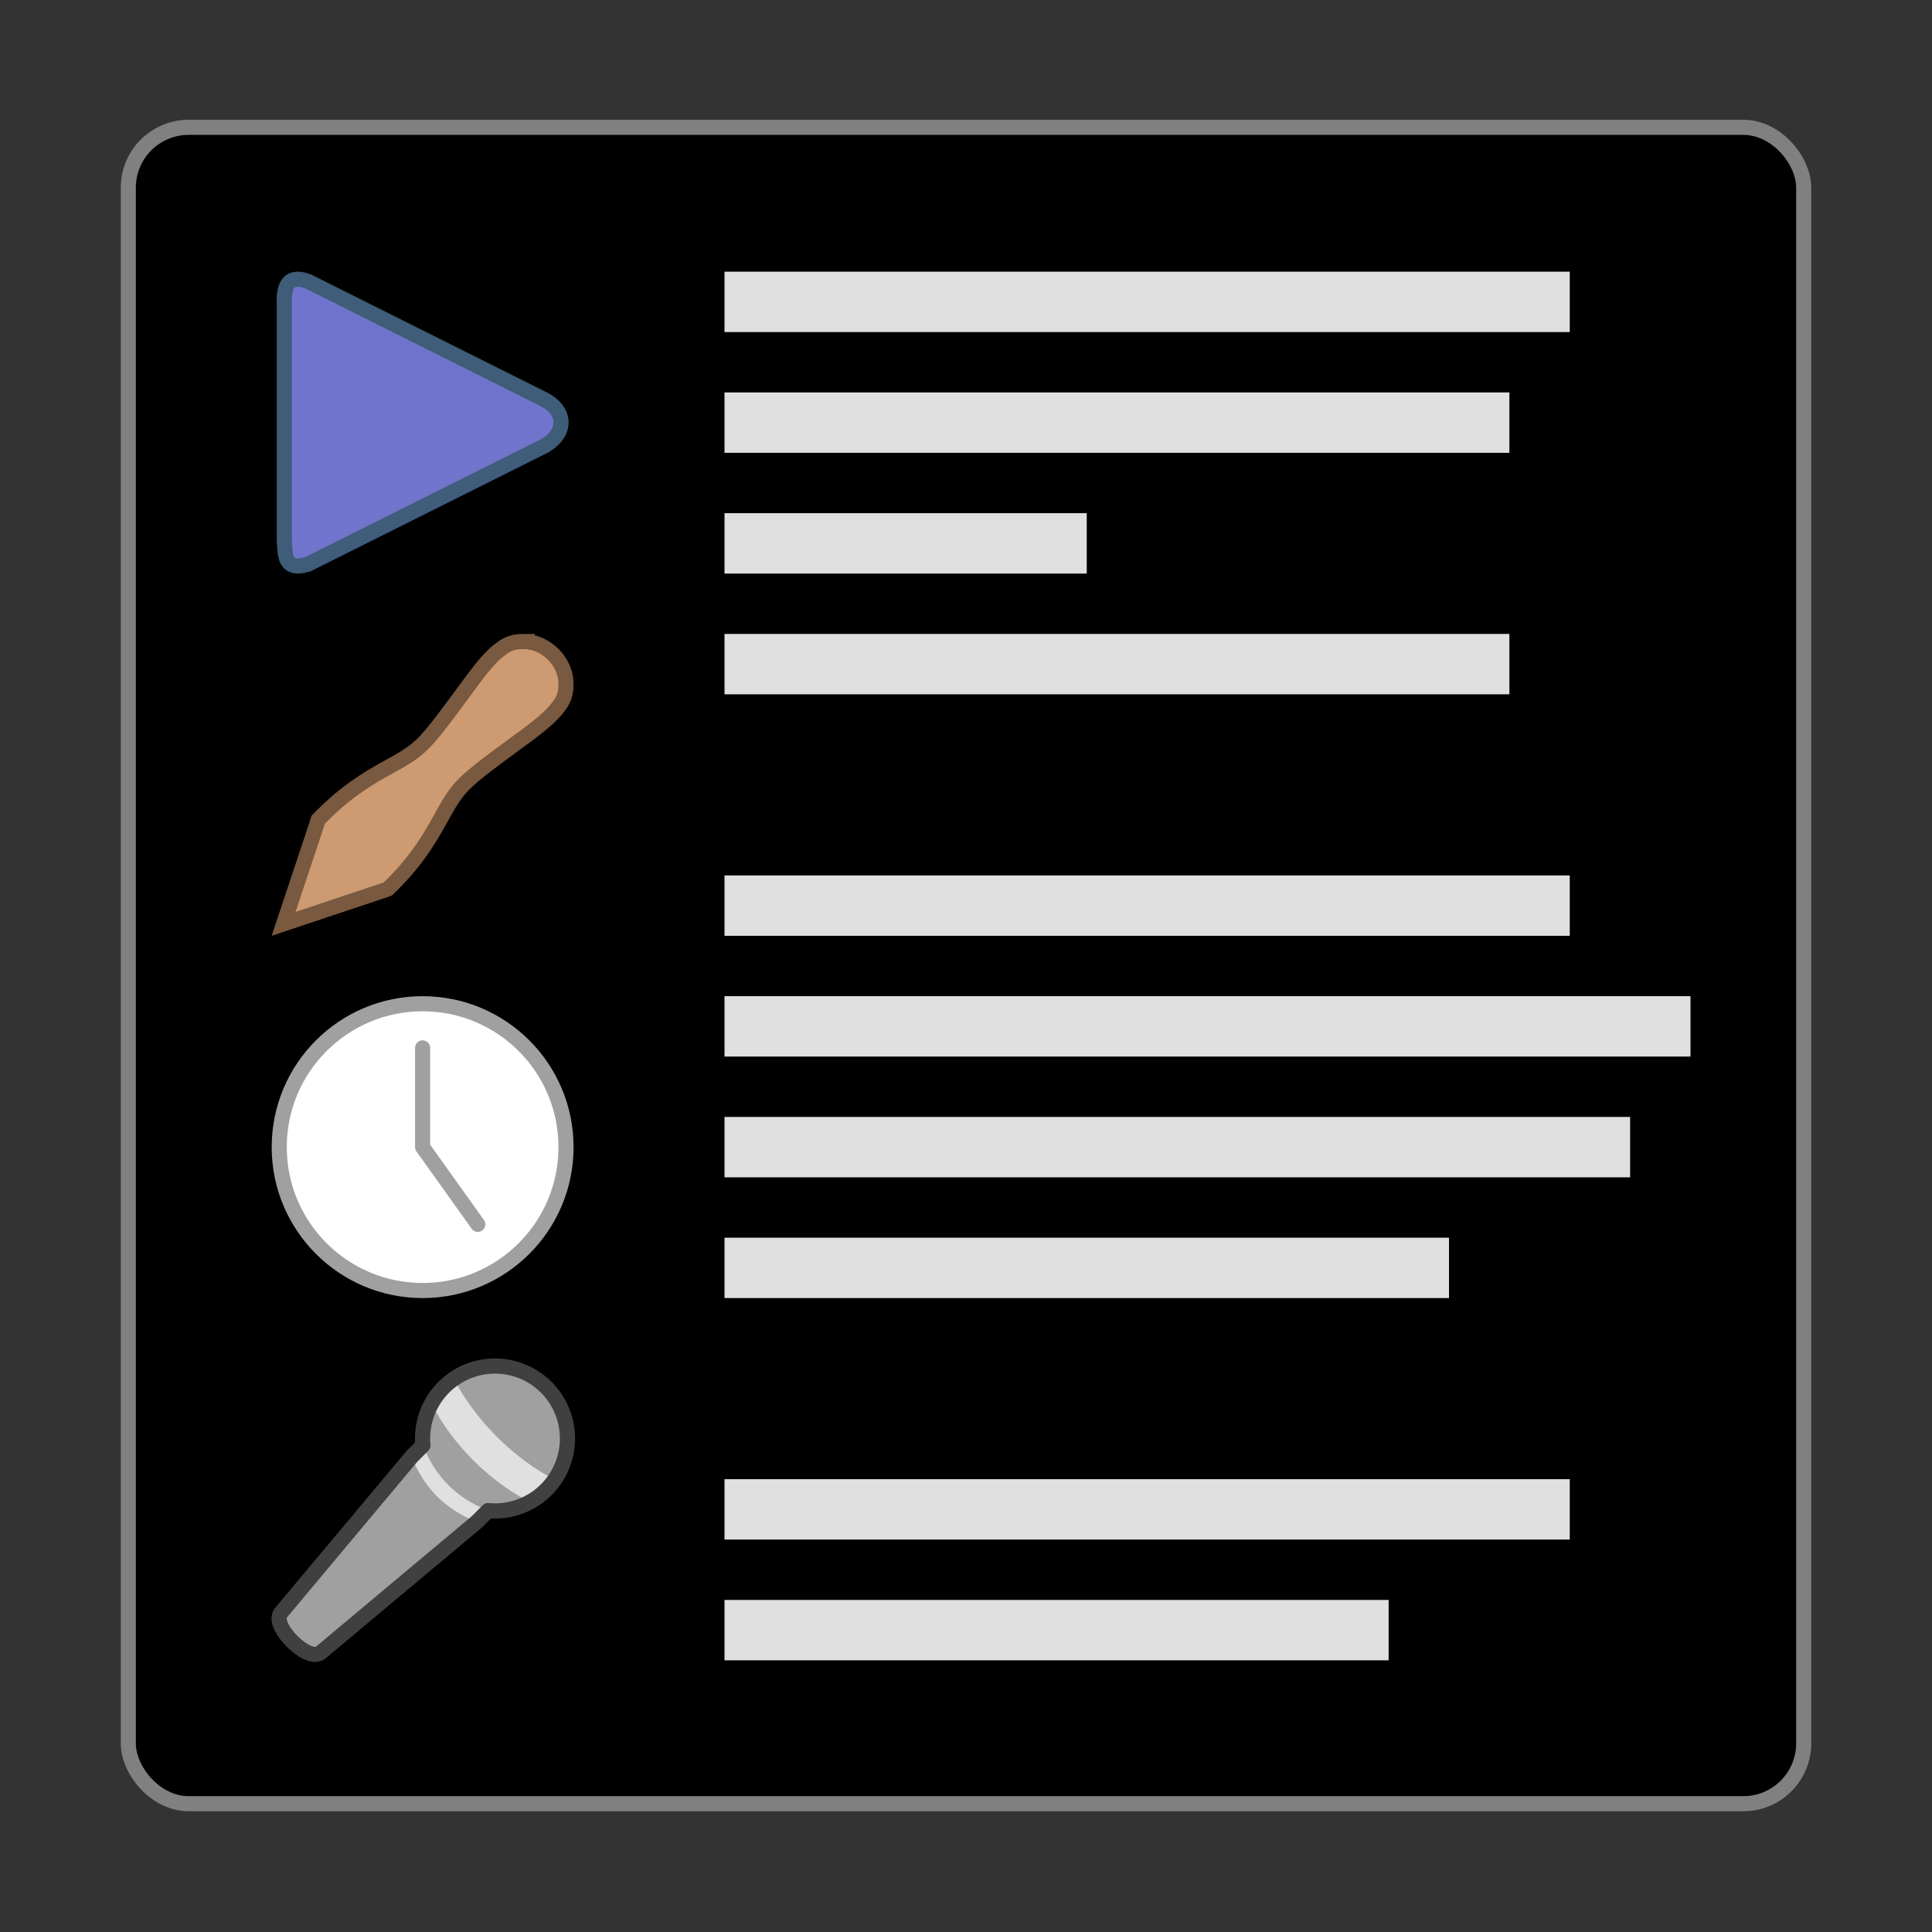
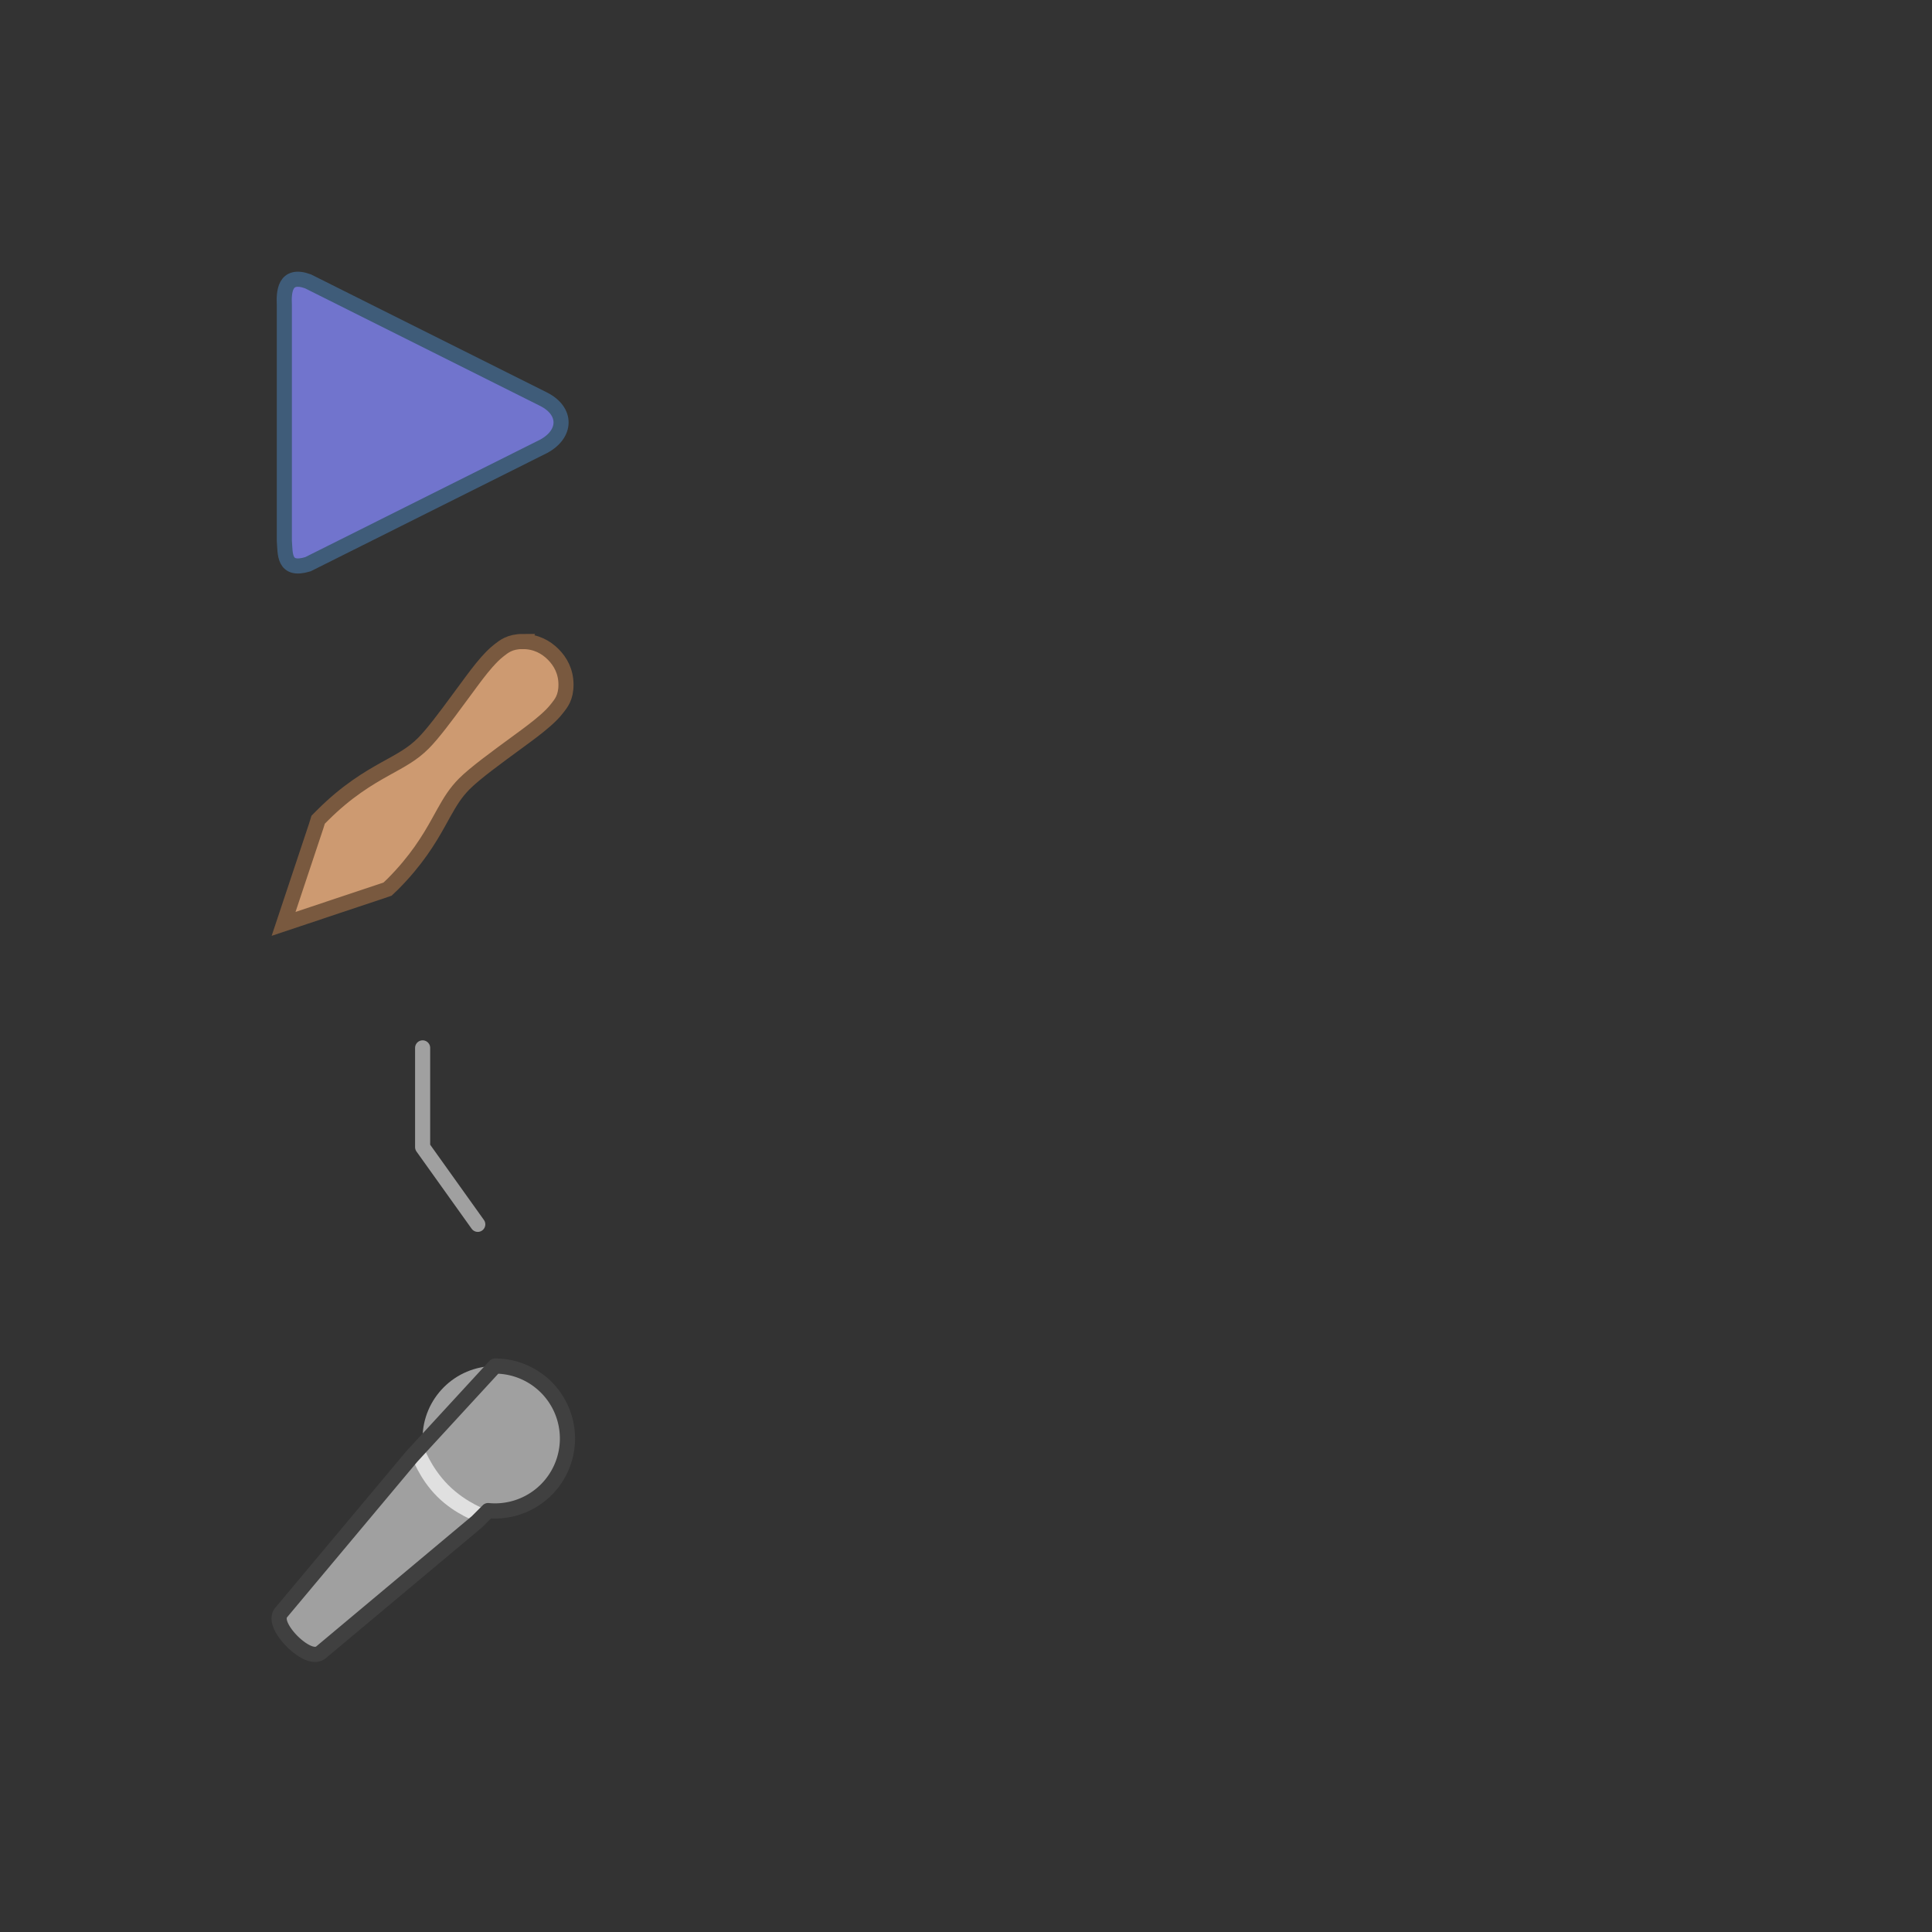
<svg xmlns="http://www.w3.org/2000/svg" xmlns:ns1="http://www.inkscape.org/namespaces/inkscape" xmlns:ns2="http://sodipodi.sourceforge.net/DTD/sodipodi-0.dtd" width="64" height="64" id="svg2985" version="1.1" ns1:version="0.91 r13725" ns2:docname="Lyrimer 0.07.svg" ns1:export-filename="D:\DEV\NewLogos\Lyrimer 0.07.png" ns1:export-xdpi="360" ns1:export-ydpi="360">
  <rect width="100%" height="100%" fill="#333333" stroke="none" />
  <defs id="defs2987" />
  <ns2:namedview id="base" pagecolor="#ffffff" bordercolor="#666666" borderopacity="1.0" ns1:pageopacity="0.0" ns1:pageshadow="2" ns1:zoom="12.076058" ns1:cx="5.7301635" ns1:cy="39.366191" ns1:current-layer="layer1" showgrid="true" ns1:grid-bbox="true" ns1:document-units="px" ns1:snap-page="true" ns1:window-width="1709" ns1:window-height="1057" ns1:window-x="-8" ns1:window-y="-8" ns1:window-maximized="1" ns1:snap-global="true">
    <ns1:grid type="xygrid" id="grid3781" empspacing="4" visible="true" enabled="true" snapvisiblegridlinesonly="true" />
  </ns2:namedview>
  <g id="layer1" ns1:label="Layer 1" ns1:groupmode="layer" transform="translate(0,48)">
-     <rect style="opacity:1;fill:#000000;fill-opacity:1;stroke:#808080;stroke-width:0.5;stroke-linecap:round;stroke-linejoin:round;stroke-miterlimit:4;stroke-dasharray:none;stroke-opacity:1" id="rect4141" width="55.5" height="55.532" x="4.25" y="-43.782" rx="2" ry="2" />
-     <path style="opacity:1;fill:#e0e0e0;fill-opacity:1;stroke:none;stroke-width:0.5;stroke-linecap:round;stroke-linejoin:round;stroke-miterlimit:4;stroke-dasharray:none;stroke-opacity:1" d="m 24,-39 0,2 28,0 0,-2 z m 0,4 0,2 26,0 0,-2 z m 0,4 0,2 12,0 0,-2 z m 0,4 0,2 26,0 0,-2 z m 0,8 0,2 28,0 0,-2 z m 0,4 0,2 32,0 0,-2 z m 0,4 0,2 30,0 0,-2 z m 0,4 0,2 24,0 0,-2 z m 0,8 0,2 28,0 0,-2 z m 0,4 0,2 22,0 0,-2 z" id="rect4250" ns1:connector-curvature="0" ns2:nodetypes="cccccccccccccccccccccccccccccccccccccccccccccccccc" />
    <path style="fill:#7174cd;fill-opacity:1;fill-rule:nonzero;stroke:#3f5c79;stroke-width:0.5;stroke-linecap:butt;stroke-linejoin:miter;stroke-miterlimit:4;stroke-opacity:1" d="m 9.419,-37.9 c -0.018,-0.412 0,-1.063 0.781,-0.781 l 7.807,3.905 c 0.781,0.394 0.763,1.151 0,1.562 l -7.807,3.905 c -0.816,0.246 -0.746,-0.352 -0.781,-0.781 z" id="path4236" ns1:connector-curvature="0" ns2:nodetypes="ccccccc" />
    <path ns2:nodetypes="sccccccssccccccccscsccccscs" ns1:connector-curvature="0" id="path4238" d="m 17.322,-26.75 c -0.435,0 -0.633,0.17 -0.788,0.29 -0.155,0.12 -0.268,0.239 -0.387,0.372 -0.004,0.005 -0.01,0.01 -0.015,0.015 -0.232,0.263 -0.459,0.573 -0.699,0.9 -0.082,0.113 -0.168,0.227 -0.253,0.342 -0.417,0.568 -0.848,1.145 -1.153,1.45 -0.364,0.364 -0.715,0.546 -1.272,0.855 -0.556,0.309 -1.271,0.736 -2.06,1.524 l -0.156,0.156 -0.067,0.216 -0.476,1.428 -0.602,1.807 1.8,-0.602 1.428,-0.476 0.216,-0.074 0.164,-0.156 c 0.789,-0.789 1.215,-1.496 1.524,-2.052 0.246,-0.443 0.413,-0.761 0.654,-1.056 0.062,-0.075 0.127,-0.149 0.201,-0.223 0.177,-0.177 0.445,-0.397 0.751,-0.632 0.327,-0.251 0.697,-0.521 1.041,-0.773 0.333,-0.244 0.641,-0.47 0.907,-0.706 0.133,-0.118 0.259,-0.239 0.379,-0.394 0.12,-0.155 0.29,-0.346 0.29,-0.781 0,-0.436 -0.185,-0.765 -0.424,-1.004 -0.239,-0.239 -0.568,-0.424 -1.004,-0.424 z" style="color:#000000;font-style:normal;font-variant:normal;font-weight:normal;font-stretch:normal;font-size:medium;line-height:normal;font-family:Sans;-inkscape-font-specification:Sans;text-indent:0;text-align:start;text-decoration:none;text-decoration-line:none;letter-spacing:normal;word-spacing:normal;text-transform:none;direction:ltr;block-progression:tb;writing-mode:lr-tb;baseline-shift:baseline;text-anchor:start;display:inline;overflow:visible;visibility:visible;fill:#cd9a71;fill-opacity:1;stroke:#79593f;stroke-width:0.5;stroke-miterlimit:4;stroke-dasharray:none;stroke-opacity:1;marker:none;enable-background:accumulate" />
    <g id="g4331" transform="translate(23.25,-11.25)">
-       <circle r="4.75" cy="1.25" cx="-9.25" id="path4148" style="opacity:1;fill:#ffffff;fill-opacity:1;stroke:#a0a0a0;stroke-width:0.5;stroke-linecap:round;stroke-linejoin:round;stroke-miterlimit:4;stroke-dasharray:none;stroke-opacity:1" />
      <path ns2:nodetypes="ccc" id="path3769" d="m -9.25,-2.038 0,3.288 1.827,2.558" style="fill:none;stroke:#a0a0a0;stroke-width:0.5;stroke-linecap:round;stroke-linejoin:round;stroke-miterlimit:4;stroke-dasharray:none;stroke-opacity:1" ns1:connector-curvature="0" />
    </g>
    <g id="g4447" transform="matrix(0.06,0,0,0.06,9.798,-3.108)">
      <circle r="40" cy="46" cx="110" id="path4390" style="opacity:1;fill:#a0a0a0;fill-opacity:1;stroke:none;stroke-width:0.5;stroke-linecap:round;stroke-linejoin:round;stroke-miterlimit:4;stroke-dasharray:none;stroke-opacity:1" />
      <path ns2:nodetypes="ccscccsc" ns1:connector-curvature="0" d="m 64,56 6.25,-6.25 c 0,0 4,12 14,22 10,10 22,14 22,14 L 100,92 14,164 c -4.345,3.684 -11.972,-1.972 -16,-6 -4.028,-4.028 -9.684,-11.655 -6,-16" style="opacity:1;fill:#e0e0e0;fill-opacity:1;stroke:none;stroke-width:0.5;stroke-linecap:round;stroke-linejoin:round;stroke-miterlimit:4;stroke-dasharray:none;stroke-opacity:1" id="path4403" />
      <path id="path4412" style="opacity:1;fill:#a0a0a0;fill-opacity:1;stroke:none;stroke-width:0.5;stroke-linecap:round;stroke-linejoin:round;stroke-miterlimit:4;stroke-dasharray:none;stroke-opacity:1" d="m 64,56 c 0,0 4,12 14,22 10,10 22,14 22,14 l -86,72 c -4.345,3.684 -11.972,-1.972 -16,-6 -4.028,-4.028 -9.684,-11.655 -6,-16" ns1:connector-curvature="0" ns2:nodetypes="csccsc" />
-       <path id="path4414" d="M 87.336,13.094 A 40,40 0 0 0 74.973,26.699 C 79.277,35.208 86.408,46.408 98,58 c 11.575,11.575 22.758,18.701 31.262,23.008 A 40,40 0 0 0 142.939,68.684 C 134.445,64.323 122.973,56.973 111,45 99.042,33.042 91.699,21.585 87.336,13.094 Z" style="opacity:1;fill:#e0e0e0;fill-opacity:1;stroke:none;stroke-width:0.5;stroke-linecap:round;stroke-linejoin:round;stroke-miterlimit:4;stroke-dasharray:none;stroke-opacity:1" ns1:connector-curvature="0" />
-       <path ns1:connector-curvature="0" id="circle4429" d="m 110,6 a 40,40 0 0 0 -40,40 40,40 0 0 0 0.215,3.785 L 64,56 -8,142 c -3.684,4.345 1.972,11.972 6,16 4.028,4.028 11.655,9.684 16,6 l 86,-72 6.189,-6.189 A 40,40 0 0 0 110,86 40,40 0 0 0 150,46 40,40 0 0 0 110,6 Z" style="opacity:1;fill:none;fill-opacity:1;stroke:#404040;stroke-width:8.378;stroke-linecap:round;stroke-linejoin:round;stroke-miterlimit:4;stroke-dasharray:none;stroke-opacity:1" />
+       <path ns1:connector-curvature="0" id="circle4429" d="m 110,6 L 64,56 -8,142 c -3.684,4.345 1.972,11.972 6,16 4.028,4.028 11.655,9.684 16,6 l 86,-72 6.189,-6.189 A 40,40 0 0 0 110,86 40,40 0 0 0 150,46 40,40 0 0 0 110,6 Z" style="opacity:1;fill:none;fill-opacity:1;stroke:#404040;stroke-width:8.378;stroke-linecap:round;stroke-linejoin:round;stroke-miterlimit:4;stroke-dasharray:none;stroke-opacity:1" />
    </g>
  </g>
</svg>